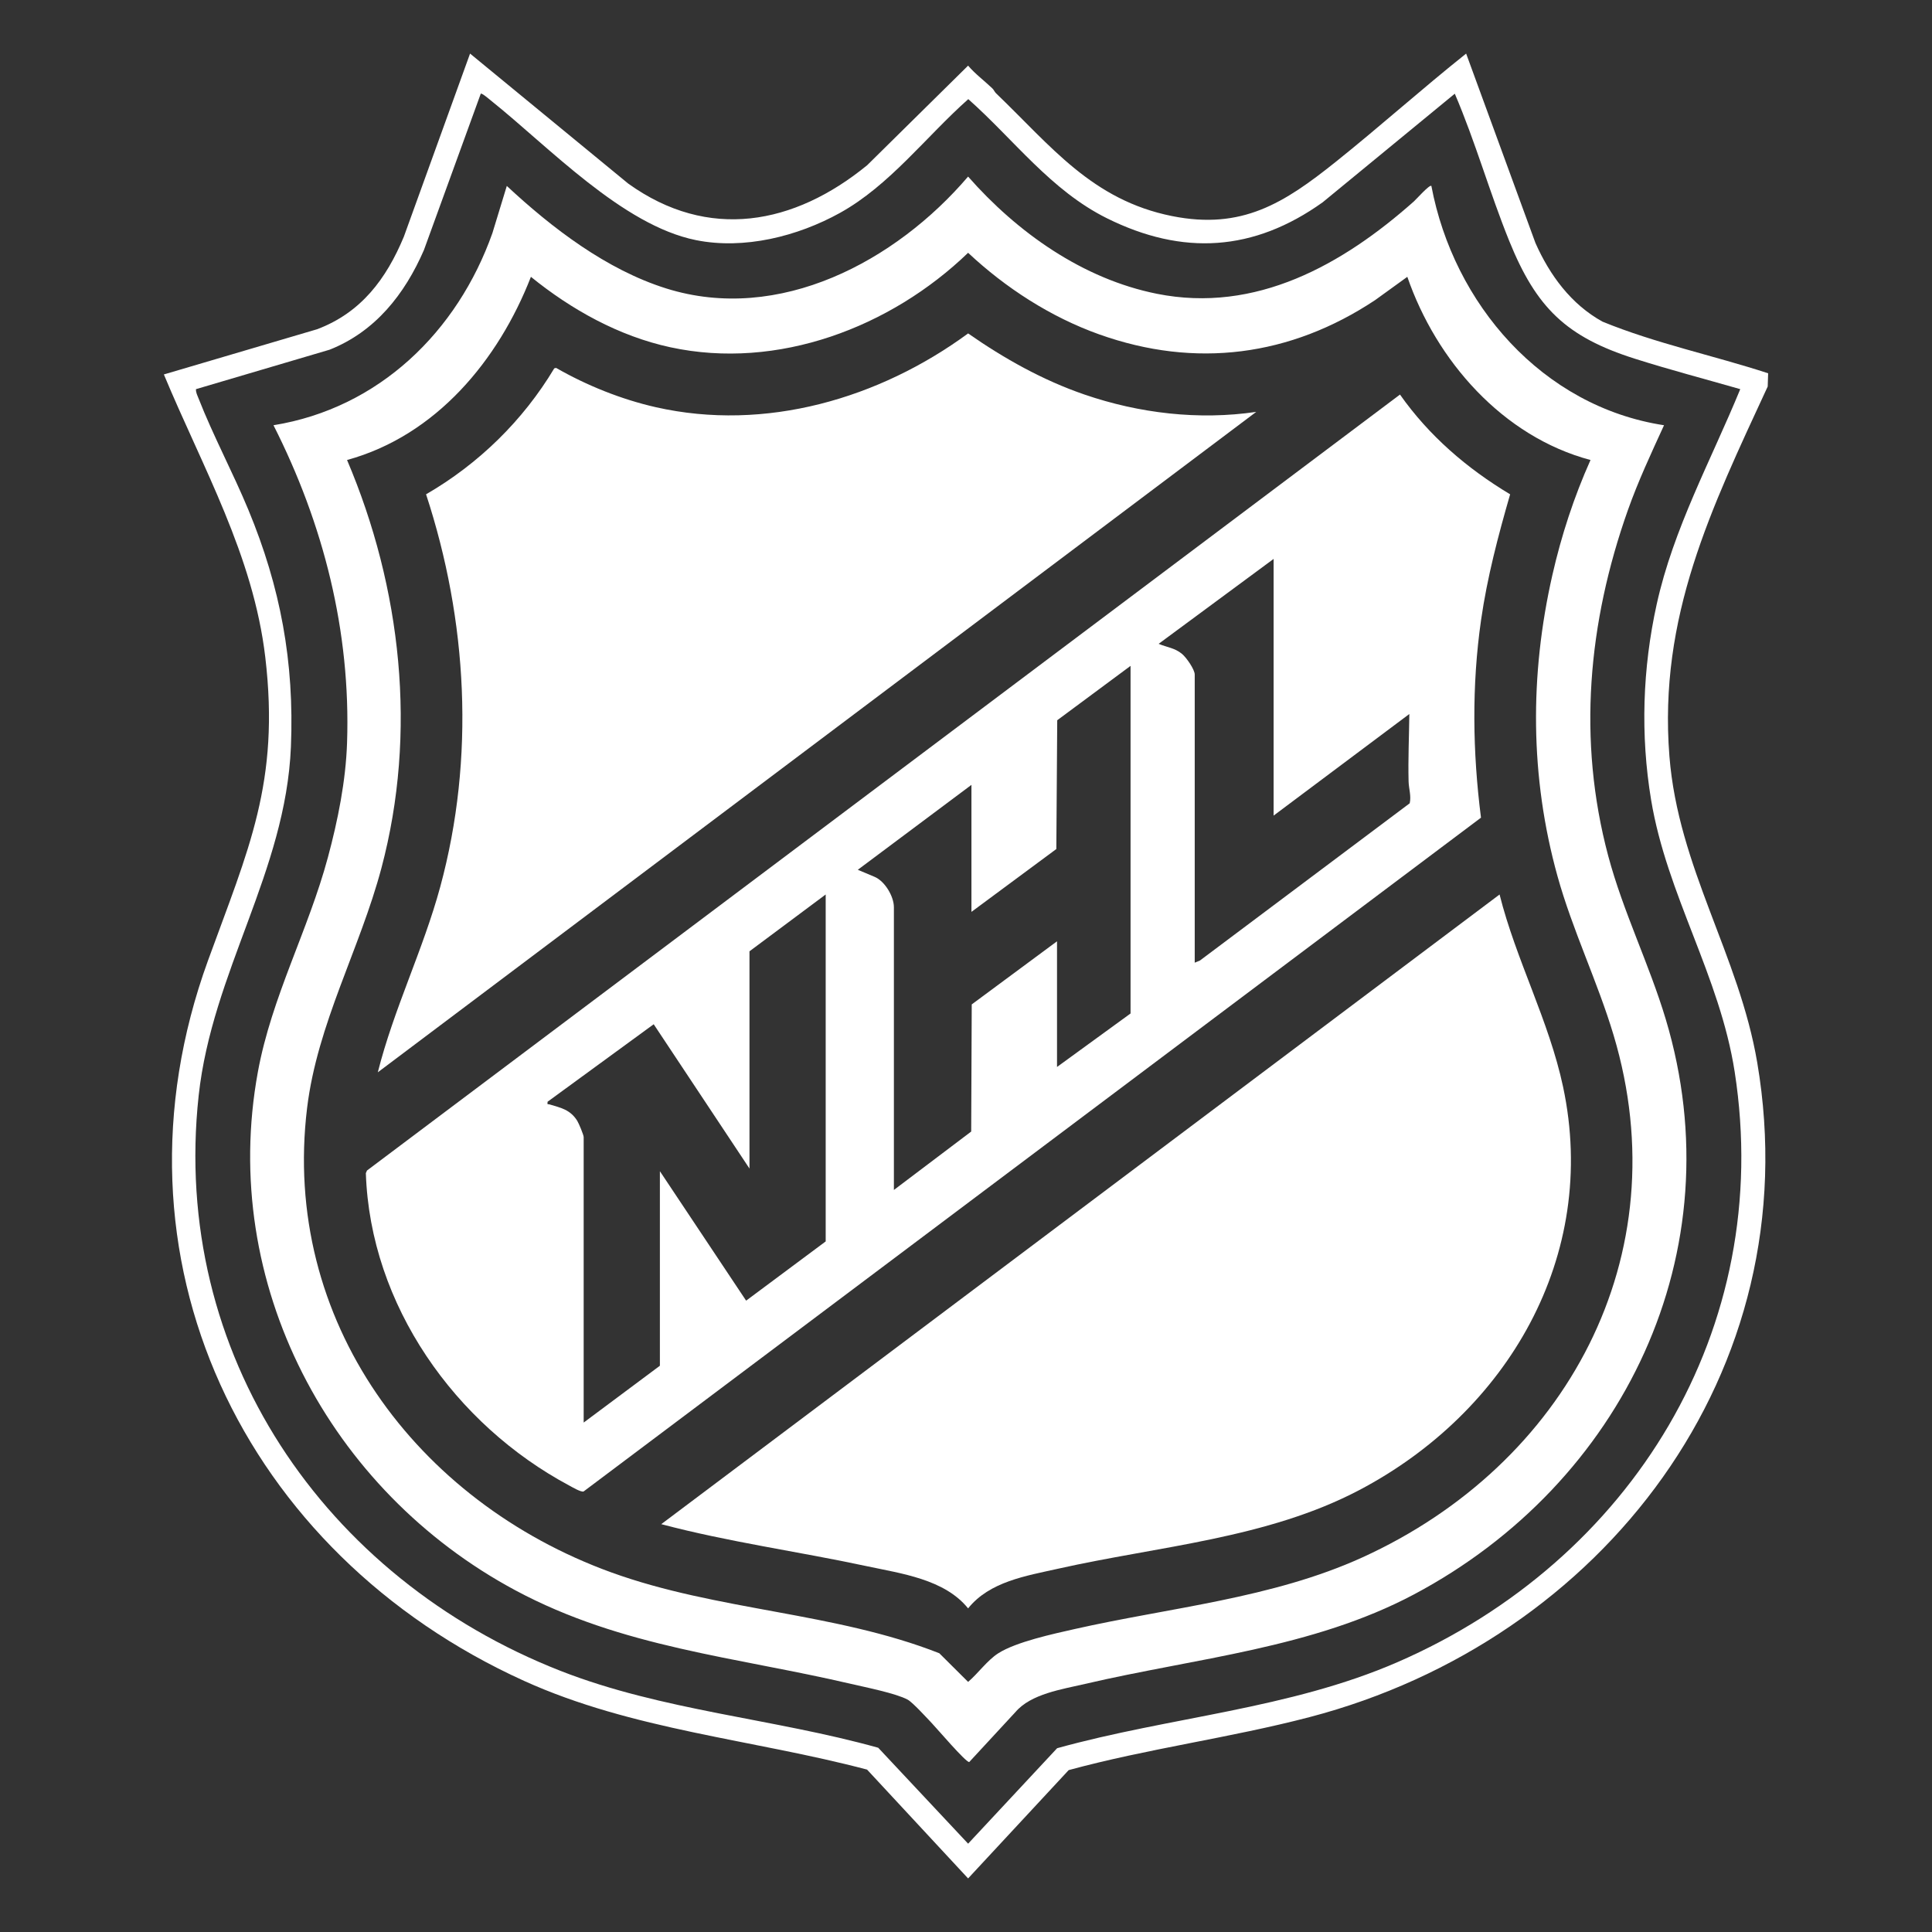
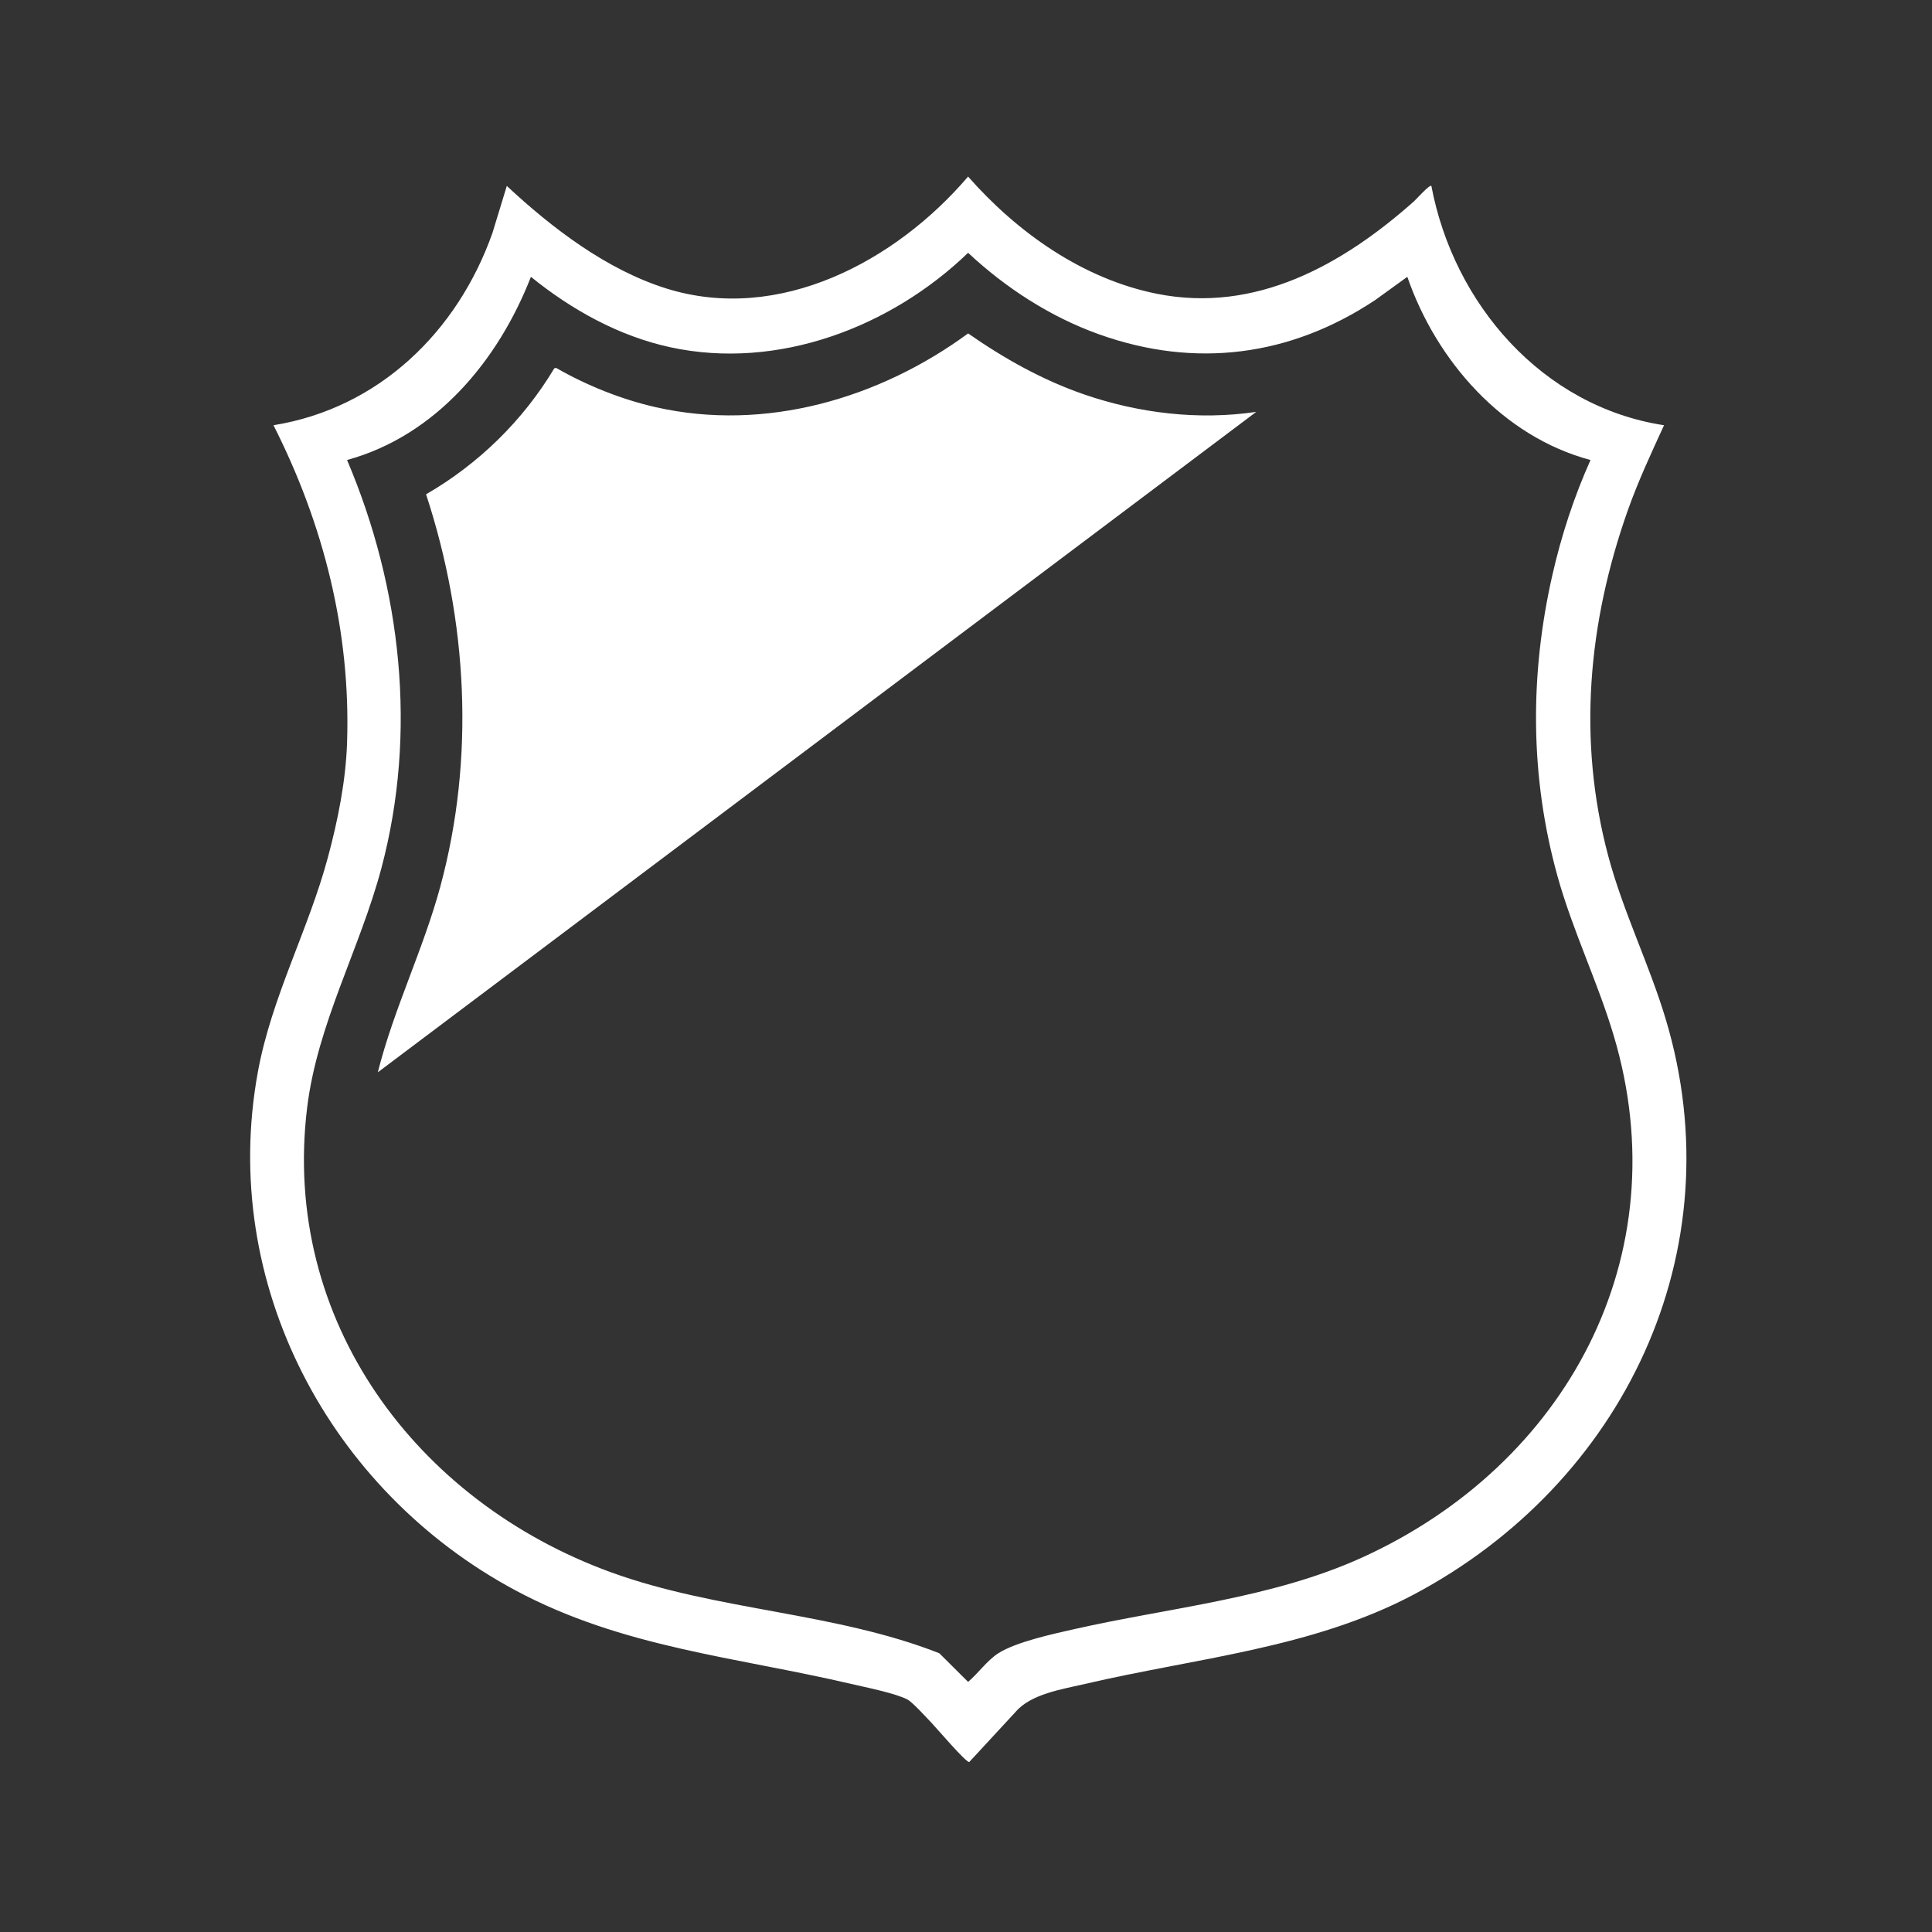
<svg xmlns="http://www.w3.org/2000/svg" id="graphics" viewBox="0 0 2048 2048">
  <rect x="0" y="0" width="2048" height="2048" fill="#333333" stroke="none" />
  <defs>
    <style>
      .cls-1 {
        fill: #fff;
      }
    </style>
  </defs>
-   <path class="cls-1" d="M1055.78,98.81c58.42,56.12,101.86,113.21,186.54,130.22,74.21,14.9,118.89-13.7,173.64-57.48,46.72-37.36,91.42-77.47,138.21-114.75l73.47,200.77c15.22,34.28,37.85,65.04,71.09,83.39,56.66,23.21,117.37,35.73,175.57,54.74l-.46,14.02c-59.87,129.49-115.86,243.95-104.2,391.79,9.32,118.27,73.81,210.96,93.12,324.96,55.5,327.77-164.03,612.53-474.64,693.76-84.27,22.04-171.21,33.28-255.28,56.16l-106.61,114.82-107.11-115.37c-121.05-31.98-248.79-41.97-363.7-94.09-297.32-134.87-449.41-448.54-334.98-763.43,42.97-118.24,76.38-188.85,60.79-321.49-12.72-108.19-66.43-201.21-107.53-299.9l162.53-47.95c46.63-17.65,73.2-53.27,91.86-98.05l70.19-194.13,167.62,137.78c84.94,61.02,175.89,43.87,253.33-19.43l106.99-105.57c7.62,8.92,17.19,16,25.6,24,1.74,1.66,2.57,3.91,3.95,5.24ZM1844.74,412.51c-37.17-10.67-74.78-20.53-111.64-32.23-72.77-23.08-104.52-53.97-133.2-124.74-20.82-51.37-35.9-105.24-57.76-156.21l-140,115.08c-72.96,52.14-148.21,56.95-228.76,16.95-59.46-29.53-98.56-83.35-146.95-126.28-44.68,39.66-83.31,91.39-136.02,120.6-44.87,24.87-101.58,39.16-152.66,28.86-78.01-15.73-155.83-98.82-217.54-148.11-1.62-1.3-9.39-8.02-10.58-7.12l-60.27,165.79c-20.28,46.68-51.55,86.41-99.92,105.58l-141.71,41.84c-.19,3.43,1.39,6.39,2.59,9.45,15.71,40.14,36.48,78.69,52.99,118.52,33.94,81.86,48.79,161.08,45.07,251.22-5.47,132.35-83.52,238.33-97.8,369.8-29.7,273.5,133.17,511.61,383.73,609.73,107.49,42.09,225.89,50.5,336.65,81.45l95.28,101.69,94.35-101.2c119.58-33.22,246.23-41.39,360.86-91.26,247.75-107.76,399.74-352.93,357.39-625.71-15.8-101.79-71.94-187.67-88.61-288.37-11.39-68.77-9.08-139.17,5.92-207.19,17.72-80.37,57.59-152.67,88.6-228.14Z" />
  <path class="cls-1" d="M1517.32,197.09c23.58,125.02,117.53,233.9,246.62,253.68-13.58,29.63-27.39,59.17-38.3,89.95-42.2,119.11-53.67,243.71-20.83,366.68,15.8,59.17,43.34,114.39,60.92,172.92,74.04,246.58-45.21,492.12-266.81,609.8-107.63,57.16-231.23,67.45-348.71,94.91-24.35,5.69-57.27,10.49-73.72,29.74l-49.06,53.07c-3.49.6-35.06-36.45-40.16-41.74-5.18-5.38-19.87-21.6-25.17-24.44-12.6-6.74-44.71-13.09-59.89-16.64-123.29-28.82-242.48-38.46-355.8-99.16-197.17-105.62-314.11-325.42-273.07-549.45,14.61-79.76,53.47-150.19,74.27-227.6,10.59-39.4,18.92-80.85,20.29-121.39,3.99-118.24-24.97-231.97-77.99-336.65,111.76-18.05,195.09-99.22,232.09-203.74l15.24-49.93c47.88,44.63,105.77,88.87,169.07,108.69,119.75,37.49,243.38-28.94,319.91-118.61,52.09,59.23,121.57,108.56,200.26,124.27,104.75,20.92,196.75-30.81,272.44-98.06,2.25-2,16.61-18.15,18.4-16.31ZM1491.8,293.46l-34.12,24.67c-89.83,59.63-190.53,72.74-292.58,36.29-51.39-18.35-99.23-49.29-138.87-86.45-81.99,79.05-201.78,124.77-315.62,100.15-54.53-11.79-104.92-39.86-147.82-74.67-34.39,88.39-100.65,168.37-194.91,194.17,57.68,135.64,74.61,288.95,36.45,432.53-22.84,85.93-67.91,164.97-78.79,254.26-27.47,225.44,115.92,417.41,322.24,492.32,112.66,40.9,236.72,42.06,347.92,85.78l30.53,30.37c10.52-8.98,20.39-22.94,31.98-30.34,18.93-12.08,58.17-20.53,80.68-25.62,101.65-22.98,209.55-32.44,305.25-76,215.7-98.18,336.54-319.13,266.33-553.59-17.06-56.96-43.53-111.14-59.5-168.67-29.18-105.09-29.51-213.07-5.38-319.19,9.5-41.79,22.92-82.81,40.41-121.84-93.12-24.8-163.44-105.22-194.19-194.17Z" />
-   <path class="cls-1" d="M1484.04,418.25c30.79,43.75,71.03,78.33,116.76,105.75-12.65,43.81-24.3,87.92-30.8,133.2-9.99,69.59-8.99,139.94-.09,209.56l-951.26,714.25c-2.75.95-11.79-4.44-15.04-6.17-121.24-64.69-211.2-191.51-215.79-331.26l1.19-2.77L1484.04,418.25ZM1350.08,592.48l-121.86,89.99c9.01,3.92,16.74,4.11,24.74,10.67,4.56,3.74,13.5,16.47,13.5,21.93v305.4l5.52-2.28,222.36-166.67c1.8-7.75-.98-15.56-1.17-23.02-.61-23.85.51-47.85.78-71.63l-143.87,107.7v-272.1ZM1198.43,705.86l-77.72,57.63-.95,136.52-89.99,66.62v-134.63l-120.46,90.01,17.94,7.54c10.84,4.68,20.32,20.73,20.32,32.12v299.74l81.94-61.91.58-134.78,90.4-66.91v133.22l77.95-56.69v-368.47ZM699.53,1241.55l91.39,137.2,84.35-62.8v-367.76l-80.79,60.23v230.29l-101.53-152.97-112.48,82.14c-.44,3.72.06,2.23,2.06,2.83,12.22,3.67,22.03,5.63,29.38,17.41,1.66,2.67,6.81,14.92,6.81,17.28v302.57l80.79-60.23v-206.2Z" />
-   <path class="cls-1" d="M1589.61,948.2c17.4,69.41,52.39,133.69,67.35,204.05,38.17,179.57-59.17,344.82-216.13,427.33-97.79,51.41-212.63,59.39-319.2,83.32-33.93,7.62-72.58,13.58-95.4,42.05-25.01-31.01-70.87-36.9-108.15-44.89-72.21-15.46-145.67-25.47-217.12-44.39l888.66-667.47Z" />
  <path class="cls-1" d="M1331.66,436.61l-931.17,700.08c16.93-67.26,48.03-129.71,66.2-196.68,37.03-136.54,28.88-282.24-15.05-416.03,55.66-32.18,102.9-78.32,135.9-133.52l1.92-.49c32.44,18.61,69.19,33.41,105.8,41.69,116.14,26.26,236.86-9.15,330.98-78.22,38.09,26.57,79.14,49.61,123.27,64.76,58.13,19.96,121.13,27.39,182.15,18.41Z" />
</svg>